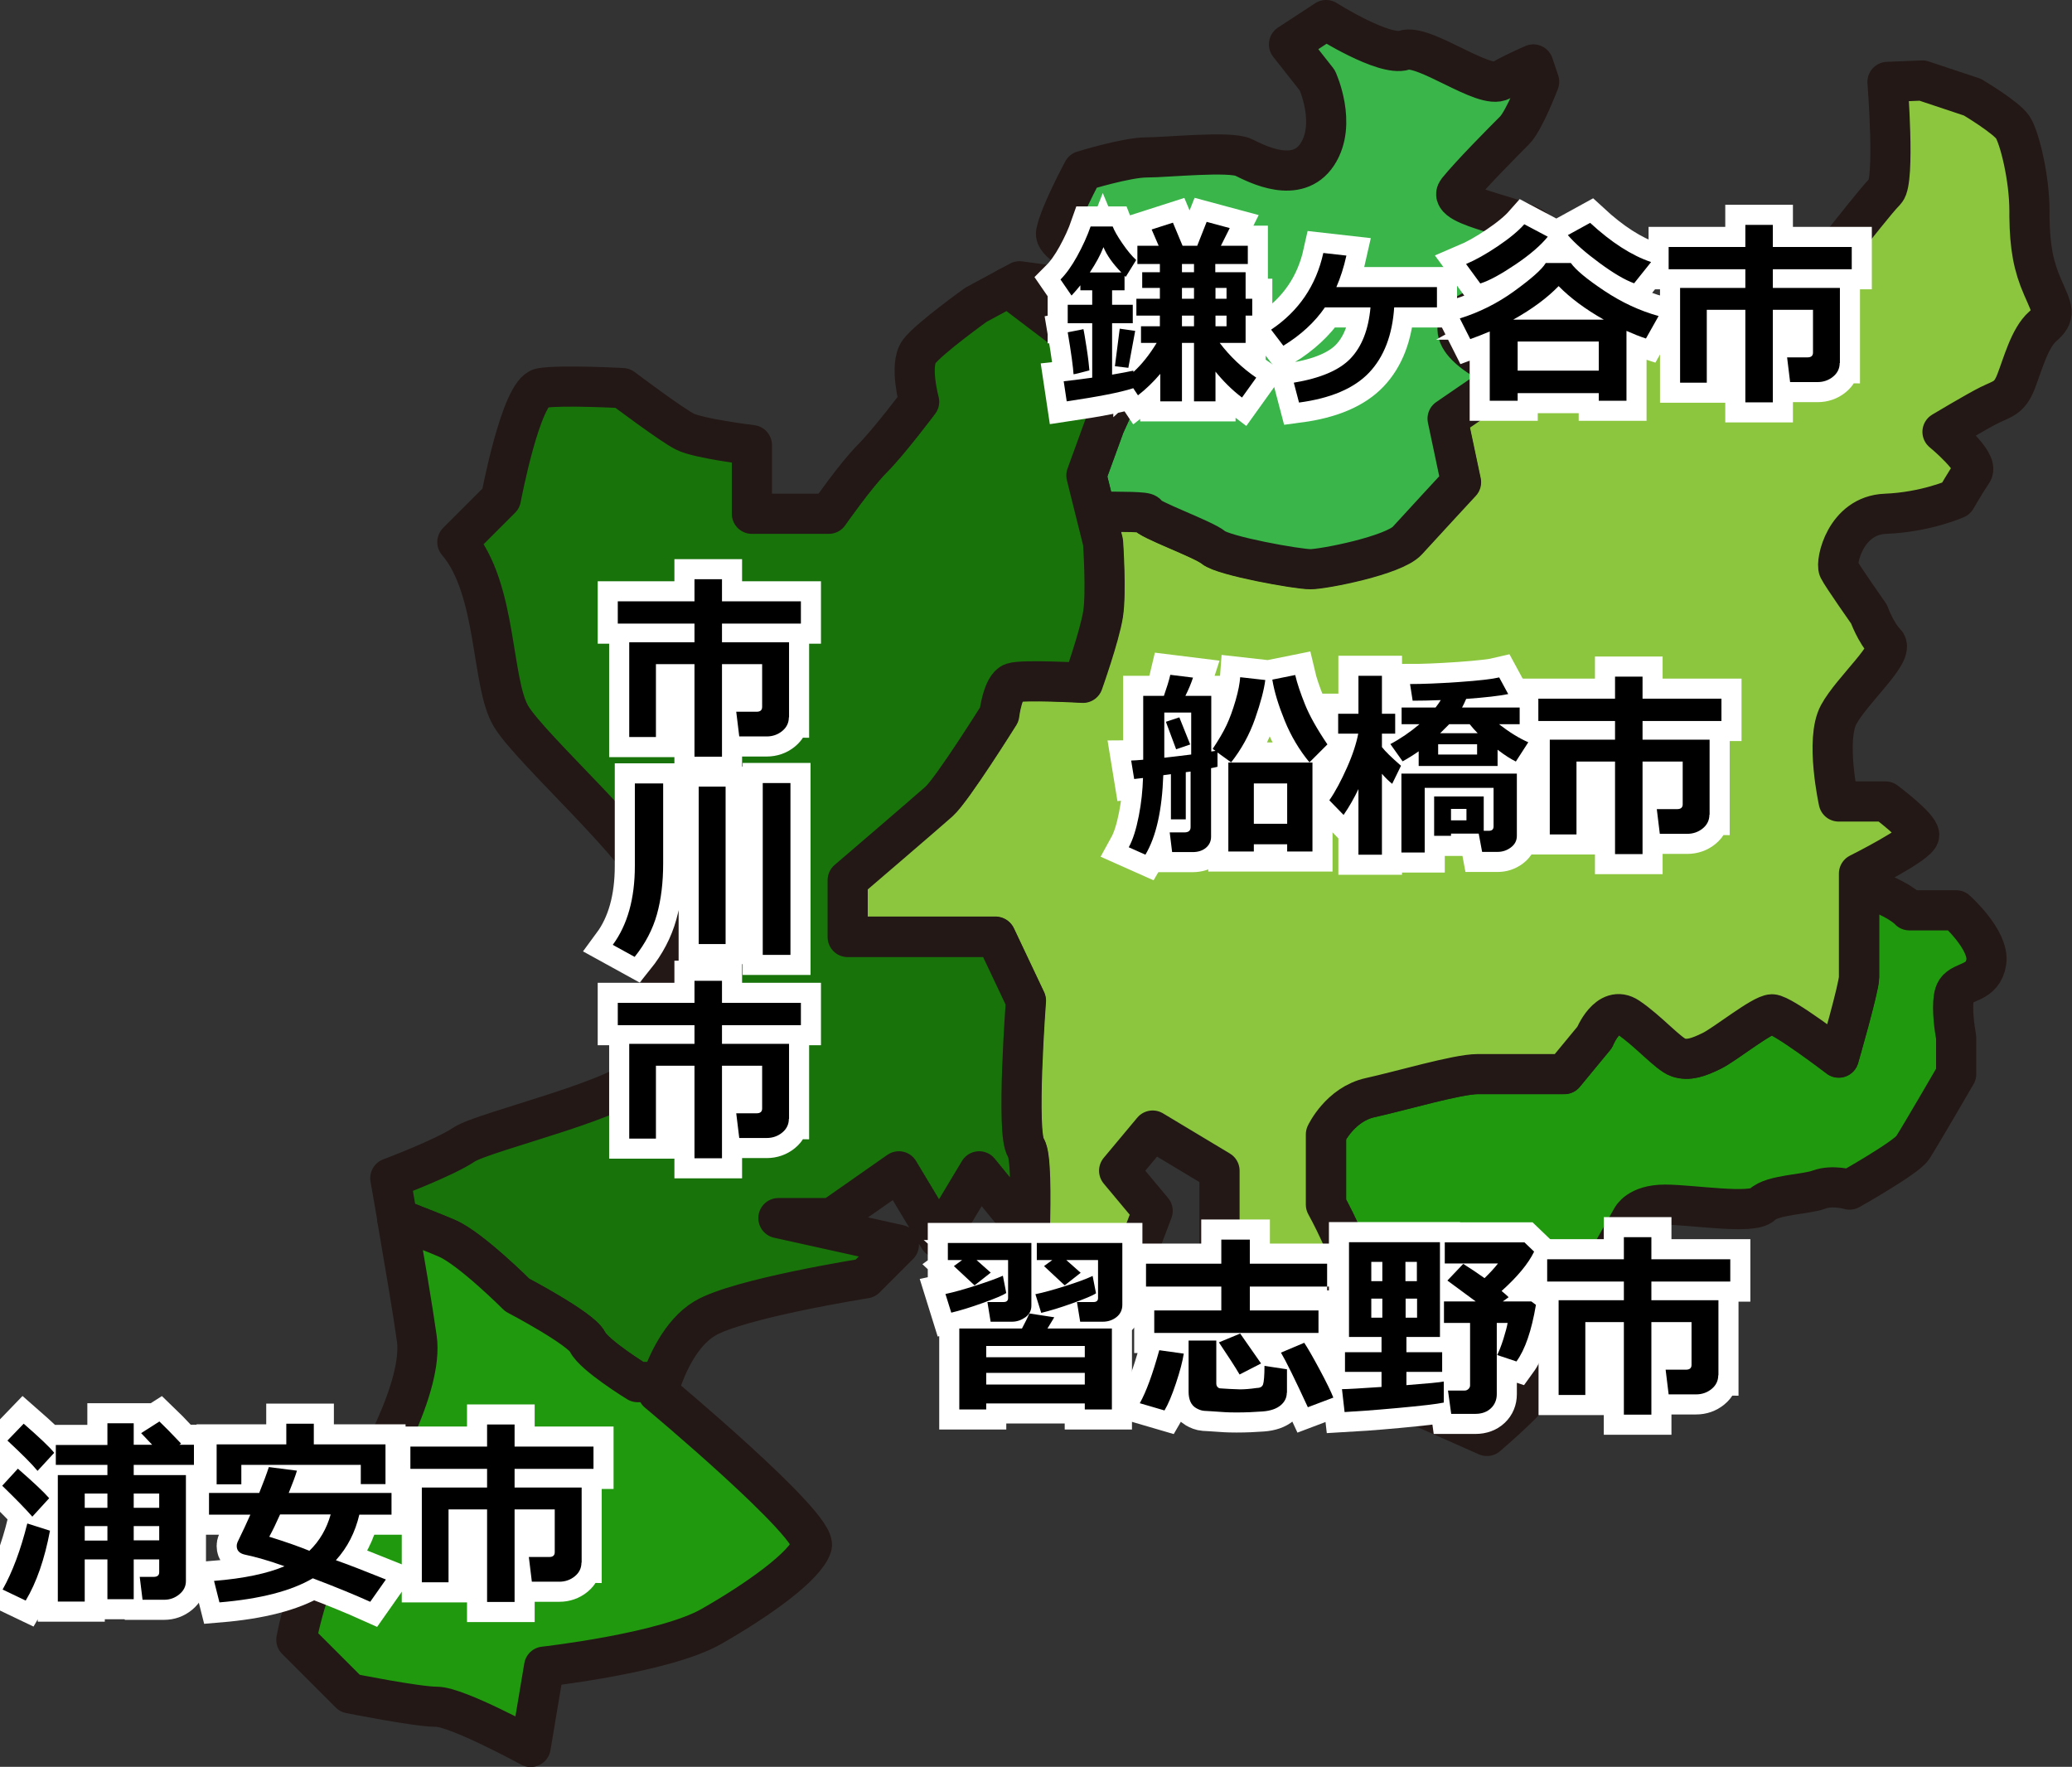
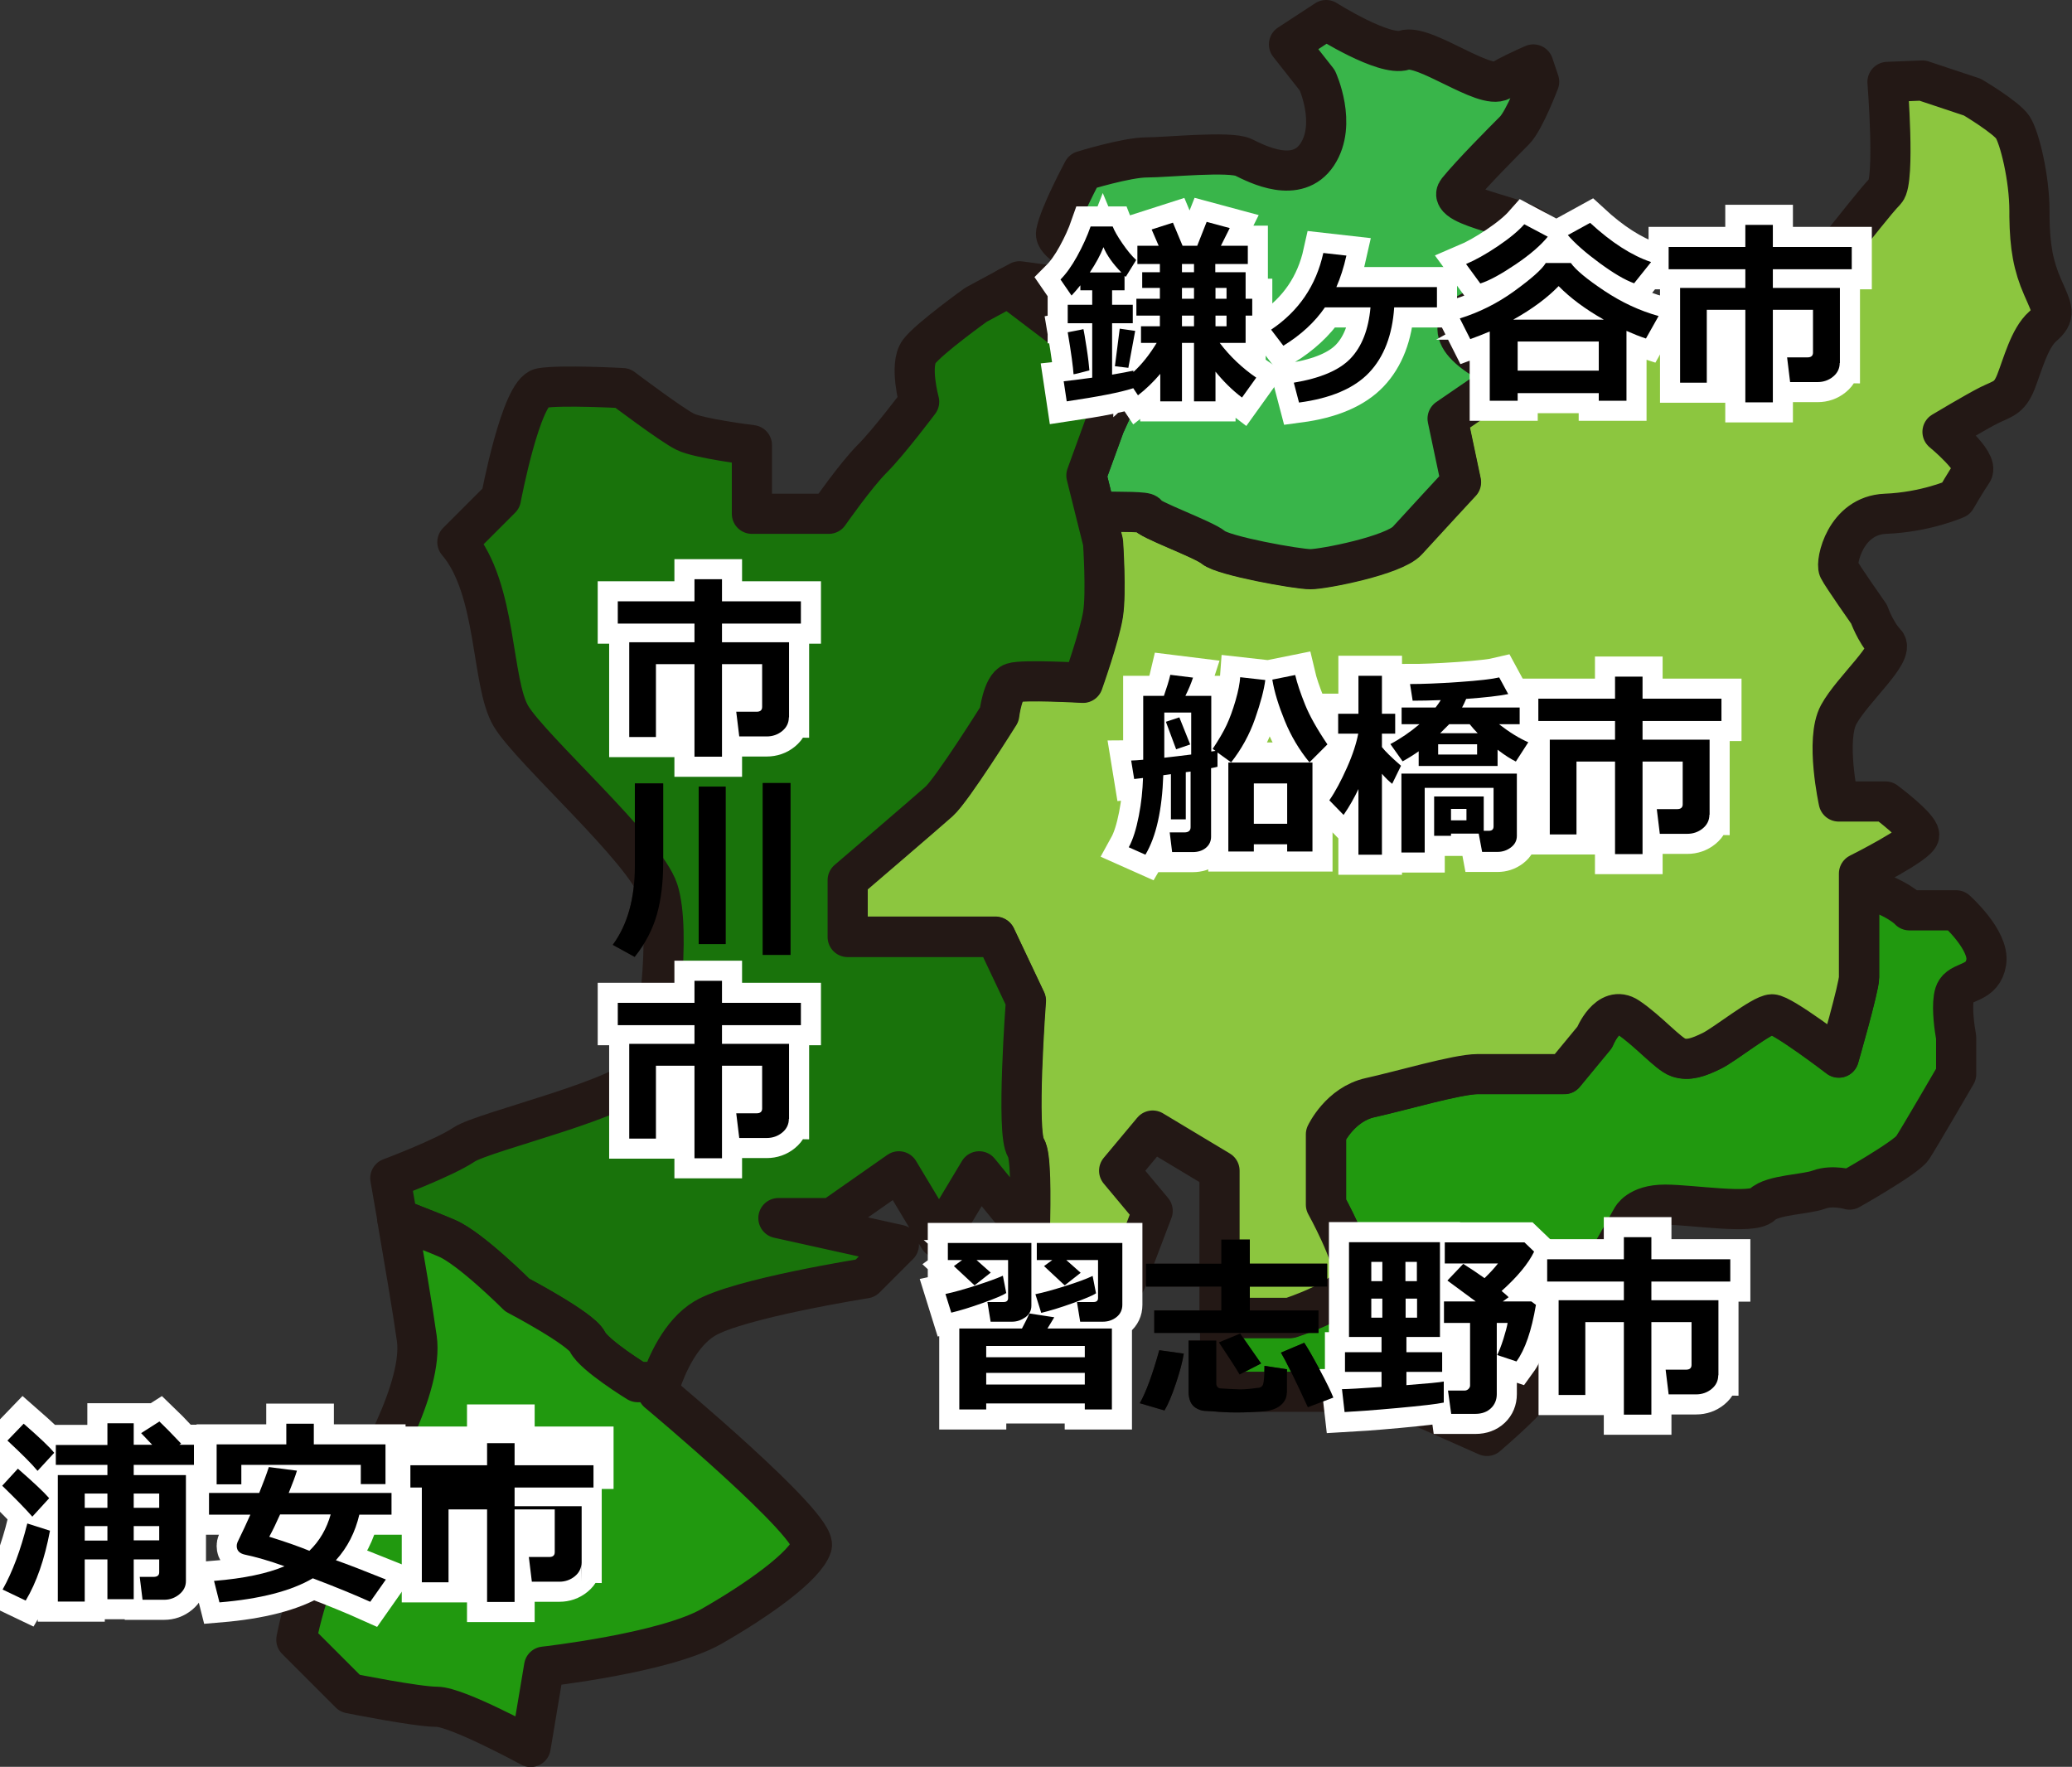
<svg xmlns="http://www.w3.org/2000/svg" id="b" viewBox="0 0 103.2 88">
  <rect x="0" y="0" width="103.2" height="88" fill="#333333" stroke="none" />
  <defs>
    <style>.d{fill:#8cc63f;}.d,.e,.f,.g{stroke:#231815;stroke-linecap:square;stroke-linejoin:round;}.d,.e,.f,.g,.h{stroke-width:2px;}.e{fill:#21990f;}.f{fill:#39b54a;}.i{fill:#231815;}.g{fill:#19730b;}.h{fill:none;stroke:#fff;}</style>
  </defs>
  <g id="c">
    <path class="e" d="M76.66,68.83c.27-1,2.44-4.33,2.44-4.33l.95-1.67,1.22-2.15s.31-.68,1.66-.68,4.34.5,4.84,0,2.17-.5,2.83-.75c.67-.25,1.52,0,1.52,0,0,0,2.81-1.58,3.14-2.08s2.17-3.67,2.17-3.67v-1.83s-.03-.18-.07-.44c-.08-.57-.16-1.55.07-1.89.33-.5,1.33-.33,1.5-1.42s-1.5-2.58-1.5-2.58h-2.33s-.52-.63-2.5-1.23v4.56c0,.5-1.01,4-1.01,4,0,0-2.82-2.17-3.32-2.16-.5,0-2.33,1.49-3,1.82-.67.33-1.17.5-1.67.33-.5-.17-1.5-1.33-2.5-2-1-.67-1.67,1-1.67,1l-1.51,1.83h-4.32c-1,0-3.83.83-5.34,1.17-1.51.33-2.21,1.83-2.21,1.83v3.5s1.39,2.5,1.39,3.58-3.17,2.08-3.17,2.08h-3.5v3.67h8.33l4.96,2.2c1.25-1.08,2.47-2.23,2.6-2.7Z" />
    <path class="d" d="M67.43,63.58c0-1.08-1.39-3.58-1.39-3.58v-3.5s.7-1.5,2.21-1.83c1.51-.33,4.34-1.17,5.34-1.17h4.32l1.51-1.83s.67-1.67,1.67-1c1,.67,2,1.83,2.5,2,.5.17,1,0,1.67-.33.67-.33,2.5-1.81,3-1.82.5,0,3.32,2.16,3.32,2.16,0,0,1.01-3.5,1.01-4v-5.17s3-1.5,3-1.92-1.68-1.67-1.68-1.67h-2.33s-.68-3.08,0-4.33c.68-1.25,2.82-3.08,2.33-3.58-.49-.5-.82-1.42-.82-1.42,0,0-1.35-1.92-1.51-2.25-.16-.33.32-2.67,2.33-2.75,2.01-.08,3.51-.75,3.51-.75,0,0,.48-.83.82-1.33.34-.5-1.49-2-1.49-2,0,0,1.67-1,2.33-1.33.67-.33,1-.33,1.33-1.17s.67-2.17,1.33-2.75c.67-.58.5-.81,0-1.95-.47-1.07-.64-2.02-.66-3.52,0-.1,0-.19,0-.28,0-1.67-.5-3.67-.83-4.17s-2.01-1.5-2.01-1.5l-2.49-.83-1.74.07s.39,4.93-.1,5.43c-.49.5-1.51,1.83-2.33,2.83-.82,1-3.99,2.33-3.99,2.33l-4.68,1.58-4.16.75-5.84.1c.61.71,1.84,1.23,1.84,1.23v.67l-2.67,1.83.67,3.17s-2,2.17-2.67,2.9c-.67.74-4.17,1.43-4.83,1.43s-4.33-.67-4.83-1.08c-.5-.42-3.33-1.42-3.33-1.67,0-.1-1.17-.12-2.55-.11l.38,1.52s.17,2.5,0,3.58c-.17,1.08-1,3.42-1,3.42,0,0-3-.17-3.5,0-.5.17-.67,1.58-.67,1.58,0,0-2.33,3.75-3,4.33s-4.55,3.92-4.55,3.92v2.83h7.38l1.5,3.17s-.5,6.67,0,7.33c.24.32.25,2.3.19,4.25l.48.58,4.33,1.83,1.33-3.5-1.67-2,1.67-2,3.33,2v7.33h3.5s3.17-1,3.17-2.08Z" />
    <path class="f" d="M72.6,16.25c.17-1.08,2.5-.98,2.83-1.95.33-.97,1.5-1.97,1.17-2.72s-4.67-1.25-4-2.08,2.33-2.5,2.83-3,1.23-2.43,1.23-2.43l-.29-.86c-.61.27-1.24.57-1.6.79-.83.5-3.83-1.83-4.83-1.5-1,.33-3.89-1.5-3.89-1.5l-1.85,1.21,1.41,1.79s1,2.17,0,3.69c-1,1.52-3,.48-3.67.15-.67-.33-3.83,0-4.83,0s-3.17.67-3.17.67c0,0-1.17,2.17-1.34,3.08-.18.92,4.51,2.42,4.51,2.42l-1.33.67-5-.67-.56.3,3.56,2.7,2,2.5-.76,1.67-.91,2.5.45,1.81c1.38-.01,2.55,0,2.55.11,0,.25,2.83,1.25,3.33,1.67.5.42,4.17,1.08,4.83,1.08s4.17-.69,4.83-1.43c.67-.74,2.67-2.9,2.67-2.9l-.67-3.17,2.67-1.83v-.67s-1.23-.53-1.84-1.23c-.23-.26-.37-.55-.33-.85Z" />
    <path class="g" d="M51.1,57.17c-.5-.67,0-7.33,0-7.33l-1.5-3.17h-7.38v-2.83s3.89-3.33,4.55-3.92,3-4.33,3-4.33c0,0,.17-1.42.67-1.58.5-.17,3.5,0,3.5,0,0,0,.83-2.33,1-3.42.17-1.08,0-3.58,0-3.58l-.38-1.52-.45-1.81.91-2.5.76-1.67-2-2.5-3.56-2.7-1.61.87s-2.33,1.67-2.83,2.33c-.5.67,0,2.5,0,2.5,0,0-1.5,2-2.33,2.83-.83.83-2.17,2.75-2.17,2.75h-3.83v-3.42s-2.67-.33-3.33-.67c-.67-.33-3.11-2.17-3.11-2.17,0,0-3.06-.17-4.06,0-1,.17-2,5.5-2,5.5l-2.17,2.17c2,2.33,1.67,7,2.67,8.67,1,1.67,6.67,6.67,7.33,8.67s0,7.67-.67,9c-.67,1.33-8,3-9,3.67s-3.67,1.67-3.67,1.67c0,0,.15.84.35,2.01,1.05.41,2.03.8,2.47.99,1.18.5,3.51,2.83,3.51,2.83,0,0,3.17,1.67,3.5,2.33.33.67,2.5,2,2.5,2h1.15c.28-.82.96-2.44,2.18-3.17,1.67-1,8-2,8-2l1.67-1.67-6-1.33h2.67l3.33-2.33,2,3.33,2-3.33,2.52,3.09c.06-1.95.05-3.93-.19-4.25Z" />
    <path class="e" d="M29.26,66.83c-.33-.67-3.5-2.33-3.5-2.33,0,0-2.33-2.33-3.51-2.83-.44-.19-1.42-.58-2.47-.99.32,1.86.78,4.55.98,5.99.33,2.33-2,6.67-3.67,9s-2.33,6-2.33,6l2.67,2.67s3.33.67,4.33.67,4.67,2,4.67,2l.67-4s6-.67,8.33-2,4.67-3,5-4-7.67-7.67-7.67-7.67c0,0,.05-.2.15-.5h-1.15s-2.17-1.33-2.5-2Z" />
    <path class="i" d="M56.43,19.34c-.65.21-1.75.42-3.3.65l-.15-1c.3-.03.77-.09,1.42-.18v-2.71h-1.22v-.92h1.22v-.72h-.59v-.25c-.15.19-.3.36-.44.51l-.55-.8c.28-.28.56-.67.83-1.16s.5-.99.67-1.48h1.1c.08.21.24.49.48.84s.47.63.69.83l-.52.84-.06-.05v.72h-.62v.72h1.03v.92h-1.03v2.56c.48-.08.83-.15,1.06-.2v.07c.41-.37.8-.86,1.16-1.45h-.78v-.83h.94v-.53h-1.17v-.84h1.17v-.54h-.88v-.78h.88v-.41h-1.12v-.91h1.06l-.35-.81,1.06-.34.48,1.15h.73l.47-1.19,1.15.31-.44.88h1.34v.91h-1.62v.41h1.51v1.32h.33v.84h-.33v1.36h-1.29c.51.67,1.12,1.25,1.82,1.73l-.71.99c-.49-.37-.93-.81-1.32-1.29v1.48h-1.07v-2.91h-.6v2.91h-1.08v-1.37c-.34.4-.71.76-1.11,1.07l-.24-.36ZM54.25,18.45c-.48.13-.73.19-.78.19h0c-.02-.33-.11-1.03-.29-2.09.52-.1.78-.15.78-.16.03.11.08.42.16.93s.12.89.14,1.13ZM54.28,13.57h1.57c-.42-.43-.72-.85-.89-1.26-.15.39-.38.81-.68,1.26ZM56.54,16.48l-.34,1.84-.67-.08.24-1.87.77.11ZM58.87,13.15v.41h.6v-.41h-.6ZM58.87,14.34v.54h.6v-.54h-.6ZM58.87,15.72v.53h.6v-.53h-.6ZM60.54,14.34v.54h.55v-.54h-.55ZM60.54,15.72v.53h.55v-.53h-.55Z" />
    <path class="i" d="M69.44,15.31c-.09,1.38-.51,2.47-1.25,3.25s-1.91,1.28-3.49,1.49l-.26-.99c1.32-.22,2.27-.62,2.83-1.21s.89-1.43.99-2.54h-2.27c-.5.73-1.19,1.37-2.07,1.91l-.61-.8c1.37-.92,2.24-2.19,2.6-3.82l1.15.13c-.13.59-.3,1.11-.5,1.57h5.01v1.01h-2.12Z" />
    <path class="i" d="M79.63,19.58h-4.04v.38h-1.39v-3.45c-.35.15-.67.27-.97.38l-.52-1.03c.96-.3,1.87-.75,2.71-1.36s1.37-1.07,1.57-1.4h1.25c.24.34.79.8,1.66,1.38s1.77,1,2.71,1.26l-.63,1.12c-.31-.1-.63-.23-.97-.38v3.48h-1.38v-.38ZM77.09,11.79c-.35.43-.88.89-1.59,1.37s-1.3.81-1.77.96l-.71-.97c.47-.2.99-.49,1.57-.88s1.03-.76,1.33-1.1l1.17.62ZM75.38,15.92h4.5c-.92-.52-1.67-1.08-2.25-1.67-.56.58-1.31,1.14-2.26,1.67ZM75.59,18.46h4.04v-1.45h-4.04v1.45ZM82.23,13.06l-.84,1.05c-.47-.17-1.04-.51-1.72-1.01s-1.21-.96-1.58-1.39l1.11-.61c1.06.98,2.08,1.63,3.03,1.95Z" />
    <path class="i" d="M91.63,18.08c0,.27-.11.5-.33.68s-.48.27-.77.27h-1.37l-.15-1.23h1.01c.19,0,.28-.08.28-.24v-2.13h-2v4.61h-1.37v-4.61h-1.92v3.63h-1.33v-4.72h3.25v-.93h-3.82v-1.11h3.82v-1.1h1.37v1.1h3.93v1.11h-3.93v.93h3.34v3.74Z" />
    <path class="h" d="M56.43,19.34c-.65.21-1.75.42-3.3.65l-.15-1c.3-.03.77-.09,1.42-.18v-2.71h-1.22v-.92h1.22v-.72h-.59v-.25c-.15.19-.3.36-.44.51l-.55-.8c.28-.28.56-.67.83-1.16s.5-.99.67-1.48h1.1c.08.21.24.49.48.84s.47.63.69.83l-.52.84-.06-.05v.72h-.62v.72h1.03v.92h-1.03v2.56c.48-.08.83-.15,1.06-.2v.07c.41-.37.8-.86,1.16-1.45h-.78v-.83h.94v-.53h-1.17v-.84h1.17v-.54h-.88v-.78h.88v-.41h-1.12v-.91h1.06l-.35-.81,1.06-.34.48,1.15h.73l.47-1.19,1.15.31-.44.88h1.34v.91h-1.62v.41h1.51v1.32h.33v.84h-.33v1.36h-1.29c.51.67,1.12,1.25,1.82,1.73l-.71.99c-.49-.37-.93-.81-1.32-1.29v1.48h-1.07v-2.91h-.6v2.91h-1.08v-1.37c-.34.4-.71.76-1.11,1.07l-.24-.36ZM54.25,18.45c-.48.13-.73.19-.78.19h0c-.02-.33-.11-1.03-.29-2.09.52-.1.78-.15.78-.16.03.11.08.42.16.93s.12.89.14,1.13ZM54.28,13.57h1.57c-.42-.43-.72-.85-.89-1.26-.15.39-.38.81-.68,1.26ZM56.54,16.48l-.34,1.84-.67-.08.24-1.87.77.11ZM58.87,13.15v.41h.6v-.41h-.6ZM58.87,14.34v.54h.6v-.54h-.6ZM58.87,15.72v.53h.6v-.53h-.6ZM60.54,14.34v.54h.55v-.54h-.55ZM60.54,15.72v.53h.55v-.53h-.55Z" />
    <path class="h" d="M69.44,15.31c-.09,1.38-.51,2.47-1.25,3.25s-1.91,1.28-3.49,1.49l-.26-.99c1.32-.22,2.27-.62,2.83-1.21s.89-1.43.99-2.54h-2.27c-.5.73-1.19,1.37-2.07,1.91l-.61-.8c1.37-.92,2.24-2.19,2.6-3.82l1.15.13c-.13.59-.3,1.11-.5,1.57h5.01v1.01h-2.12Z" />
    <path class="h" d="M79.63,19.58h-4.04v.38h-1.39v-3.45c-.35.15-.67.27-.97.38l-.52-1.03c.96-.3,1.87-.75,2.71-1.36s1.37-1.07,1.57-1.4h1.25c.24.34.79.8,1.66,1.38s1.77,1,2.71,1.26l-.63,1.12c-.31-.1-.63-.23-.97-.38v3.48h-1.38v-.38ZM77.09,11.79c-.35.43-.88.89-1.59,1.37s-1.3.81-1.77.96l-.71-.97c.47-.2.99-.49,1.57-.88s1.03-.76,1.33-1.1l1.17.62ZM75.38,15.92h4.5c-.92-.52-1.67-1.08-2.25-1.67-.56.58-1.31,1.14-2.26,1.67ZM75.59,18.46h4.04v-1.45h-4.04v1.45ZM82.23,13.06l-.84,1.05c-.47-.17-1.04-.51-1.72-1.01s-1.21-.96-1.58-1.39l1.11-.61c1.06.98,2.08,1.63,3.03,1.95Z" />
    <path class="h" d="M91.63,18.08c0,.27-.11.5-.33.68s-.48.27-.77.27h-1.37l-.15-1.23h1.01c.19,0,.28-.08.28-.24v-2.13h-2v4.61h-1.37v-4.61h-1.92v3.63h-1.33v-4.72h3.25v-.93h-3.82v-1.11h3.82v-1.1h1.37v1.1h3.93v1.11h-3.93v.93h3.34v3.74Z" />
    <path d="M56.43,19.34c-.65.21-1.75.42-3.3.65l-.15-1c.3-.03.77-.09,1.42-.18v-2.71h-1.22v-.92h1.22v-.72h-.59v-.25c-.15.19-.3.36-.44.51l-.55-.8c.28-.28.56-.67.83-1.16s.5-.99.67-1.48h1.1c.08.21.24.49.48.84s.47.63.69.83l-.52.84-.06-.05v.72h-.62v.72h1.03v.92h-1.03v2.56c.48-.08.83-.15,1.06-.2v.07c.41-.37.8-.86,1.16-1.45h-.78v-.83h.94v-.53h-1.17v-.84h1.17v-.54h-.88v-.78h.88v-.41h-1.12v-.91h1.06l-.35-.81,1.06-.34.48,1.15h.73l.47-1.19,1.15.31-.44.88h1.34v.91h-1.62v.41h1.51v1.32h.33v.84h-.33v1.36h-1.29c.51.67,1.12,1.25,1.82,1.73l-.71.99c-.49-.37-.93-.81-1.32-1.29v1.48h-1.07v-2.91h-.6v2.91h-1.08v-1.37c-.34.4-.71.76-1.11,1.07l-.24-.36ZM54.25,18.45c-.48.13-.73.19-.78.19h0c-.02-.33-.11-1.03-.29-2.09.52-.1.78-.15.78-.16.03.11.08.42.16.93s.12.89.14,1.13ZM54.28,13.57h1.57c-.42-.43-.72-.85-.89-1.26-.15.39-.38.81-.68,1.26ZM56.54,16.48l-.34,1.84-.67-.08.24-1.87.77.11ZM58.87,13.15v.41h.6v-.41h-.6ZM58.87,14.34v.54h.6v-.54h-.6ZM58.87,15.72v.53h.6v-.53h-.6ZM60.54,14.34v.54h.55v-.54h-.55ZM60.54,15.72v.53h.55v-.53h-.55Z" />
    <path d="M69.44,15.31c-.09,1.38-.51,2.47-1.25,3.25s-1.91,1.28-3.49,1.49l-.26-.99c1.32-.22,2.27-.62,2.83-1.21s.89-1.43.99-2.54h-2.27c-.5.73-1.19,1.37-2.07,1.91l-.61-.8c1.37-.92,2.24-2.19,2.6-3.82l1.15.13c-.13.59-.3,1.11-.5,1.57h5.01v1.01h-2.12Z" />
    <path d="M79.63,19.58h-4.04v.38h-1.39v-3.45c-.35.15-.67.27-.97.38l-.52-1.03c.96-.3,1.87-.75,2.71-1.36s1.37-1.07,1.57-1.4h1.25c.24.34.79.8,1.66,1.38s1.77,1,2.71,1.26l-.63,1.12c-.31-.1-.63-.23-.97-.38v3.48h-1.38v-.38ZM77.09,11.79c-.35.43-.88.89-1.59,1.37s-1.3.81-1.77.96l-.71-.97c.47-.2.99-.49,1.57-.88s1.03-.76,1.33-1.1l1.17.62ZM75.38,15.92h4.5c-.92-.52-1.67-1.08-2.25-1.67-.56.58-1.31,1.14-2.26,1.67ZM75.59,18.46h4.04v-1.45h-4.04v1.45ZM82.23,13.06l-.84,1.05c-.47-.17-1.04-.51-1.72-1.01s-1.21-.96-1.58-1.39l1.11-.61c1.06.98,2.08,1.63,3.03,1.95Z" />
    <path d="M91.63,18.08c0,.27-.11.5-.33.68s-.48.27-.77.27h-1.37l-.15-1.23h1.01c.19,0,.28-.08.28-.24v-2.13h-2v4.61h-1.37v-4.61h-1.92v3.63h-1.33v-4.72h3.25v-.93h-3.82v-1.11h3.82v-1.1h1.37v1.1h3.93v1.11h-3.93v.93h3.34v3.74Z" />
    <path class="i" d="M39.29,35.73c0,.27-.11.5-.33.68s-.48.27-.77.27h-1.37l-.15-1.23h1.01c.19,0,.28-.08.28-.24v-2.13h-2v4.61h-1.37v-4.61h-1.92v3.63h-1.33v-4.72h3.25v-.93h-3.82v-1.11h3.82v-1.1h1.37v1.1h3.93v1.11h-3.93v.93h3.34v3.74Z" />
    <path class="i" d="M33.03,39.02v3.99c0,.93-.1,1.78-.31,2.53s-.58,1.46-1.11,2.12l-1.09-.6c.73-.99,1.1-2.3,1.1-3.93v-4.11h1.41ZM36.14,47.02h-1.34v-7.84h1.34v7.84ZM39.37,47.56h-1.38v-8.56h1.38v8.56Z" />
    <path class="i" d="M39.29,55.73c0,.27-.11.5-.33.68s-.48.27-.77.27h-1.37l-.15-1.23h1.01c.19,0,.28-.08.28-.24v-2.13h-2v4.61h-1.37v-4.61h-1.92v3.63h-1.33v-4.72h3.25v-.93h-3.82v-1.11h3.82v-1.1h1.37v1.1h3.93v1.11h-3.93v.93h3.34v3.74Z" />
    <path class="h" d="M39.29,35.73c0,.27-.11.5-.33.68s-.48.27-.77.27h-1.37l-.15-1.23h1.01c.19,0,.28-.08.28-.24v-2.13h-2v4.61h-1.37v-4.61h-1.92v3.63h-1.33v-4.72h3.25v-.93h-3.82v-1.11h3.82v-1.1h1.37v1.1h3.93v1.11h-3.93v.93h3.34v3.74Z" />
-     <path class="h" d="M33.03,39.02v3.99c0,.93-.1,1.78-.31,2.53s-.58,1.46-1.11,2.12l-1.09-.6c.73-.99,1.1-2.3,1.1-3.93v-4.11h1.41ZM36.14,47.02h-1.34v-7.84h1.34v7.84ZM39.37,47.56h-1.38v-8.56h1.38v8.56Z" />
    <path class="h" d="M39.29,55.73c0,.27-.11.5-.33.68s-.48.27-.77.27h-1.37l-.15-1.23h1.01c.19,0,.28-.08.28-.24v-2.13h-2v4.61h-1.37v-4.61h-1.92v3.63h-1.33v-4.72h3.25v-.93h-3.82v-1.11h3.82v-1.1h1.37v1.1h3.93v1.11h-3.93v.93h3.34v3.74Z" />
    <path d="M39.29,35.73c0,.27-.11.5-.33.68s-.48.27-.77.27h-1.37l-.15-1.23h1.01c.19,0,.28-.08.28-.24v-2.13h-2v4.61h-1.37v-4.61h-1.92v3.63h-1.33v-4.72h3.25v-.93h-3.82v-1.11h3.82v-1.1h1.37v1.1h3.93v1.11h-3.93v.93h3.34v3.74Z" />
    <path d="M33.03,39.02v3.99c0,.93-.1,1.78-.31,2.53s-.58,1.46-1.11,2.12l-1.09-.6c.73-.99,1.1-2.3,1.1-3.93v-4.11h1.41ZM36.14,47.02h-1.34v-7.84h1.34v7.84ZM39.37,47.56h-1.38v-8.56h1.38v8.56Z" />
    <path d="M39.29,55.73c0,.27-.11.5-.33.68s-.48.27-.77.27h-1.37l-.15-1.23h1.01c.19,0,.28-.08.28-.24v-2.13h-2v4.61h-1.37v-4.61h-1.92v3.63h-1.33v-4.72h3.25v-.93h-3.82v-1.11h3.82v-1.1h1.37v1.1h3.93v1.11h-3.93v.93h3.34v3.74Z" />
    <path class="i" d="M2.45,74.62l-.84.92c-.36-.41-.86-.92-1.5-1.54l.78-.85c.78.68,1.3,1.17,1.56,1.47ZM2.49,76.24c-.27,1.42-.67,2.58-1.21,3.48l-1.15-.55c.49-.87.9-1.97,1.23-3.29l1.13.36ZM2.7,72.36l-.83.9c-.27-.33-.77-.83-1.5-1.51l.81-.84c.8.7,1.31,1.18,1.52,1.45ZM7.93,77.67h-1.27v1.98h-1.31v-1.98h-1.13v2.1h-1.34v-6.3h2.47v-.51h-2.57v-.99h2.57v-1.08h1.31v1.07h.92c-.11-.12-.3-.32-.55-.58l.91-.58c.24.23.6.59,1.08,1.1l-.09.06h.73v1h-3v.51h2.6v5.28c0,.26-.11.48-.33.66s-.47.27-.76.27h-1.07l-.14-1.14h.69c.19,0,.28-.08.28-.23v-.64ZM5.35,74.39h-1.13v.71h1.13v-.71ZM4.22,76.73h1.13v-.72h-1.13v.72ZM7.93,75.1v-.71h-1.27v.71h1.27ZM6.66,76.72h1.27v-.71h-1.27v.71Z" />
    <path class="i" d="M17.9,75.43c-.21.89-.59,1.64-1.17,2.28.57.2,1.4.52,2.49.96l-.78,1.11c-.8-.36-1.75-.75-2.86-1.17-1.07.63-2.62,1.03-4.65,1.2l-.27-1.07c1.49-.12,2.66-.37,3.51-.73-.75-.27-1.41-.46-1.98-.58-.26-.06-.4-.2-.4-.43,0-.06.01-.12.04-.19.27-.55.48-1.01.64-1.37h-2.06v-1.08h2.5c.21-.52.37-.95.48-1.29l1.4.18c-.08.27-.22.64-.41,1.11h5.12v1.08h-1.64ZM19.2,73.92h-1.23v-.96h-5.95v.97h-1.23v-1.99h3.47v-1.03h1.37v1.03h3.57v1.98ZM15.41,77.24c.51-.49.86-1.1,1.06-1.81h-2.52c-.2.45-.38.82-.54,1.11.84.26,1.51.5,2,.7Z" />
    <path class="i" d="M28.96,77.83c0,.27-.11.5-.33.68s-.48.27-.77.27h-1.37l-.15-1.23h1.01c.19,0,.28-.08.28-.24v-2.13h-2v4.61h-1.37v-4.61h-1.92v3.63h-1.33v-4.72h3.25v-.93h-3.82v-1.11h3.82v-1.1h1.37v1.1h3.93v1.11h-3.93v.93h3.34v3.74Z" />
    <path class="h" d="M2.45,74.62l-.84.92c-.36-.41-.86-.92-1.5-1.54l.78-.85c.78.68,1.3,1.17,1.56,1.47ZM2.49,76.24c-.27,1.42-.67,2.58-1.21,3.48l-1.15-.55c.49-.87.9-1.97,1.23-3.29l1.13.36ZM2.7,72.36l-.83.9c-.27-.33-.77-.83-1.5-1.51l.81-.84c.8.7,1.31,1.18,1.52,1.45ZM7.93,77.67h-1.27v1.98h-1.31v-1.98h-1.13v2.1h-1.34v-6.3h2.47v-.51h-2.57v-.99h2.57v-1.08h1.31v1.07h.92c-.11-.12-.3-.32-.55-.58l.91-.58c.24.23.6.59,1.08,1.1l-.09.06h.73v1h-3v.51h2.6v5.28c0,.26-.11.48-.33.66s-.47.27-.76.27h-1.07l-.14-1.14h.69c.19,0,.28-.08.28-.23v-.64ZM5.35,74.39h-1.13v.71h1.13v-.71ZM4.22,76.73h1.13v-.72h-1.13v.72ZM7.93,75.1v-.71h-1.27v.71h1.27ZM6.66,76.72h1.27v-.71h-1.27v.71Z" />
    <path class="h" d="M17.9,75.43c-.21.89-.59,1.64-1.17,2.28.57.2,1.4.52,2.49.96l-.78,1.11c-.8-.36-1.75-.75-2.86-1.17-1.07.63-2.62,1.03-4.65,1.2l-.27-1.07c1.49-.12,2.66-.37,3.51-.73-.75-.27-1.41-.46-1.98-.58-.26-.06-.4-.2-.4-.43,0-.06.01-.12.04-.19.27-.55.48-1.01.64-1.37h-2.06v-1.08h2.5c.21-.52.37-.95.48-1.29l1.4.18c-.08.27-.22.64-.41,1.11h5.12v1.08h-1.64ZM19.2,73.92h-1.23v-.96h-5.95v.97h-1.23v-1.99h3.47v-1.03h1.37v1.03h3.57v1.98ZM15.41,77.24c.51-.49.86-1.1,1.06-1.81h-2.52c-.2.45-.38.82-.54,1.11.84.26,1.51.5,2,.7Z" />
    <path class="h" d="M28.96,77.83c0,.27-.11.5-.33.68s-.48.27-.77.27h-1.37l-.15-1.23h1.01c.19,0,.28-.08.28-.24v-2.13h-2v4.61h-1.37v-4.61h-1.92v3.63h-1.33v-4.72h3.25v-.93h-3.82v-1.11h3.82v-1.1h1.37v1.1h3.93v1.11h-3.93v.93h3.34v3.74Z" />
    <path d="M2.45,74.62l-.84.92c-.36-.41-.86-.92-1.5-1.54l.78-.85c.78.68,1.3,1.17,1.56,1.47ZM2.49,76.24c-.27,1.42-.67,2.58-1.21,3.48l-1.15-.55c.49-.87.9-1.97,1.23-3.29l1.13.36ZM2.7,72.36l-.83.9c-.27-.33-.77-.83-1.5-1.51l.81-.84c.8.7,1.31,1.18,1.52,1.45ZM7.93,77.67h-1.27v1.98h-1.31v-1.98h-1.13v2.1h-1.34v-6.3h2.47v-.51h-2.57v-.99h2.57v-1.08h1.31v1.07h.92c-.11-.12-.3-.32-.55-.58l.91-.58c.24.23.6.59,1.08,1.1l-.09.06h.73v1h-3v.51h2.6v5.28c0,.26-.11.48-.33.66s-.47.27-.76.27h-1.07l-.14-1.14h.69c.19,0,.28-.08.28-.23v-.64ZM5.35,74.39h-1.13v.71h1.13v-.71ZM4.22,76.73h1.13v-.72h-1.13v.72ZM7.93,75.1v-.71h-1.27v.71h1.27ZM6.66,76.72h1.27v-.71h-1.27v.71Z" />
    <path d="M17.9,75.43c-.21.89-.59,1.64-1.17,2.28.57.2,1.4.52,2.49.96l-.78,1.11c-.8-.36-1.75-.75-2.86-1.17-1.07.63-2.62,1.03-4.65,1.2l-.27-1.07c1.49-.12,2.66-.37,3.51-.73-.75-.27-1.41-.46-1.98-.58-.26-.06-.4-.2-.4-.43,0-.06.01-.12.04-.19.27-.55.48-1.01.64-1.37h-2.06v-1.08h2.5c.21-.52.37-.95.48-1.29l1.4.18c-.08.27-.22.64-.41,1.11h5.12v1.08h-1.64ZM19.2,73.92h-1.23v-.96h-5.95v.97h-1.23v-1.99h3.47v-1.03h1.37v1.03h3.57v1.98ZM15.41,77.24c.51-.49.86-1.1,1.06-1.81h-2.52c-.2.45-.38.82-.54,1.11.84.26,1.51.5,2,.7Z" />
-     <path d="M28.96,77.83c0,.27-.11.5-.33.68s-.48.27-.77.27h-1.37l-.15-1.23h1.01c.19,0,.28-.08.28-.24v-2.13h-2v4.61h-1.37v-4.61h-1.92v3.63h-1.33v-4.72h3.25v-.93h-3.82v-1.11h3.82v-1.1h1.37v1.1h3.93v1.11h-3.93v.93h3.34v3.74Z" />
+     <path d="M28.96,77.83c0,.27-.11.5-.33.68s-.48.27-.77.27h-1.37l-.15-1.23h1.01c.19,0,.28-.08.28-.24v-2.13h-2v4.61h-1.37v-4.61h-1.92v3.63h-1.33v-4.72h3.25h-3.82v-1.11h3.82v-1.1h1.37v1.1h3.93v1.11h-3.93v.93h3.34v3.74Z" />
    <path d="M57.97,34.66c.14-.4.25-.75.32-1.05l1.13.14c-.09.28-.22.59-.38.91h1.29v2.77l.21-.03-.14-.1c.3-.45.53-.84.69-1.18s.31-.75.45-1.23.21-.87.23-1.16l1.25.14c-.06.48-.23,1.13-.51,1.93s-.68,1.52-1.19,2.17l-.68-.49v.71c-.08.02-.19.05-.32.07v3.42c0,.22-.09.41-.26.55s-.39.21-.65.21h-1.03l-.12-.98h.73c.21,0,.31-.09.31-.26v-2.77l-.24.03v2.35h-.74v-2.25l-.38.05c-.06,1.73-.35,3.05-.89,3.96l-.83-.37c.21-.38.37-.9.5-1.56s.19-1.28.21-1.89l-.44.05-.15-.92c.14,0,.34-.02.6-.04v-3.18h1.01ZM57.99,37.74c.39-.04.83-.1,1.34-.16v-2.09h-1.34v2.26ZM59.28,37.08l-.7.24-.51-1.37.67-.22.54,1.35ZM64.11,42.05h-1.66v.36h-1.27v-4.43h4.19v4.43h-1.26v-.36ZM62.45,41.03h1.66v-2.01h-1.66v2.01ZM66.12,37.07l-.9.9c-.51-.62-.92-1.31-1.23-2.07s-.52-1.44-.62-2.05l1.14-.23c.1.43.27.92.49,1.47s.59,1.21,1.11,1.98Z" />
    <path d="M67.66,39.3c-.21.44-.45.87-.74,1.29l-.71-.73c.3-.43.59-.98.88-1.63s.47-1.22.56-1.69h-1v-.99h1.01v-1.89h1.17v1.89h.66v.99h-.66v.67c.16.21.48.52.95.93l-.44.9c-.15-.12-.32-.28-.51-.5v4.03h-1.17v-3.27ZM73.03,34.8c-.07.17-.14.31-.21.44h2.87v.83h-1.03c.53.41,1.02.71,1.46.9l-.62.96c-.24-.12-.55-.31-.91-.59v.81h-3.93v-.73c-.24.17-.51.34-.8.5l-.61-.86c.51-.27.99-.6,1.45-.99h-.89v-.83h1.69c.1-.13.19-.25.26-.37-.52.02-.98.03-1.4.03l-.13-.83c.61,0,1.42-.03,2.43-.1s1.68-.15,2.01-.23l.45.83c-.44.09-1.14.17-2.09.24ZM73.65,41.52h-1.38v.11h-.84v-1.96h2.47v1.71h.25c.16,0,.24-.07.24-.22v-1.92h-3.43v3.22h-1.16v-3.93h5.75v3.1c0,.24-.1.43-.3.58s-.42.22-.66.22h-.77l-.17-.91ZM73.57,37.58v-.51h-1.94v.51h1.94ZM72.18,36.07c-.09.09-.24.24-.45.45h1.87c-.14-.14-.27-.29-.4-.45h-1.01ZM73.04,40.86v-.57h-.77v.57h.77Z" />
    <path d="M85.14,40.58c0,.27-.11.5-.33.68s-.48.27-.77.27h-1.37l-.15-1.23h1.01c.19,0,.28-.08.28-.24v-2.13h-2v4.61h-1.37v-4.61h-1.92v3.63h-1.33v-4.72h3.25v-.93h-3.82v-1.11h3.82v-1.1h1.37v1.1h3.93v1.11h-3.93v.93h3.34v3.74Z" />
    <path class="h" d="M57.97,34.66c.14-.4.25-.75.32-1.05l1.13.14c-.09.28-.22.59-.38.91h1.29v2.77l.21-.03-.14-.1c.3-.45.53-.84.69-1.18s.31-.75.45-1.23.21-.87.23-1.16l1.25.14c-.06.48-.23,1.13-.51,1.93s-.68,1.52-1.19,2.17l-.68-.49v.71c-.08.02-.19.05-.32.07v3.42c0,.22-.09.41-.26.55s-.39.21-.65.21h-1.03l-.12-.98h.73c.21,0,.31-.09.31-.26v-2.77l-.24.03v2.35h-.74v-2.25l-.38.05c-.06,1.73-.35,3.05-.89,3.96l-.83-.37c.21-.38.37-.9.5-1.56s.19-1.28.21-1.89l-.44.05-.15-.92c.14,0,.34-.02.6-.04v-3.18h1.01ZM57.99,37.74c.39-.04.83-.1,1.34-.16v-2.09h-1.34v2.26ZM59.28,37.08l-.7.24-.51-1.37.67-.22.54,1.35ZM64.11,42.05h-1.66v.36h-1.27v-4.43h4.19v4.43h-1.26v-.36ZM62.45,41.03h1.66v-2.01h-1.66v2.01ZM66.12,37.07l-.9.9c-.51-.62-.92-1.31-1.23-2.07s-.52-1.44-.62-2.05l1.14-.23c.1.43.27.92.49,1.47s.59,1.21,1.11,1.98Z" />
    <path class="h" d="M67.66,39.3c-.21.44-.45.87-.74,1.29l-.71-.73c.3-.43.59-.98.88-1.63s.47-1.22.56-1.69h-1v-.99h1.01v-1.89h1.17v1.89h.66v.99h-.66v.67c.16.21.48.52.95.93l-.44.9c-.15-.12-.32-.28-.51-.5v4.03h-1.17v-3.27ZM73.03,34.8c-.07.17-.14.31-.21.44h2.87v.83h-1.03c.53.41,1.02.71,1.46.9l-.62.96c-.24-.12-.55-.31-.91-.59v.81h-3.93v-.73c-.24.17-.51.34-.8.5l-.61-.86c.51-.27.99-.6,1.45-.99h-.89v-.83h1.69c.1-.13.19-.25.26-.37-.52.02-.98.03-1.4.03l-.13-.83c.61,0,1.42-.03,2.43-.1s1.68-.15,2.01-.23l.45.83c-.44.09-1.14.17-2.09.24ZM73.65,41.52h-1.38v.11h-.84v-1.96h2.47v1.71h.25c.16,0,.24-.07.24-.22v-1.92h-3.43v3.22h-1.16v-3.93h5.75v3.1c0,.24-.1.43-.3.58s-.42.22-.66.22h-.77l-.17-.91ZM73.57,37.58v-.51h-1.94v.51h1.94ZM72.18,36.07c-.09.09-.24.24-.45.45h1.87c-.14-.14-.27-.29-.4-.45h-1.01ZM73.04,40.86v-.57h-.77v.57h.77Z" />
    <path class="h" d="M85.14,40.58c0,.27-.11.5-.33.68s-.48.27-.77.27h-1.37l-.15-1.23h1.01c.19,0,.28-.08.28-.24v-2.13h-2v4.61h-1.37v-4.61h-1.92v3.63h-1.33v-4.72h3.25v-.93h-3.82v-1.11h3.82v-1.1h1.37v1.1h3.93v1.11h-3.93v.93h3.34v3.74Z" />
    <path d="M57.97,34.66c.14-.4.25-.75.32-1.05l1.13.14c-.09.28-.22.59-.38.91h1.29v2.77l.21-.03-.14-.1c.3-.45.53-.84.69-1.18s.31-.75.45-1.23.21-.87.23-1.16l1.25.14c-.06.48-.23,1.13-.51,1.93s-.68,1.52-1.19,2.17l-.68-.49v.71c-.08.02-.19.05-.32.07v3.42c0,.22-.09.41-.26.55s-.39.21-.65.21h-1.03l-.12-.98h.73c.21,0,.31-.09.31-.26v-2.77l-.24.03v2.35h-.74v-2.25l-.38.05c-.06,1.73-.35,3.05-.89,3.96l-.83-.37c.21-.38.37-.9.5-1.56s.19-1.28.21-1.89l-.44.05-.15-.92c.14,0,.34-.02.6-.04v-3.18h1.01ZM57.99,37.74c.39-.04.83-.1,1.34-.16v-2.09h-1.34v2.26ZM59.28,37.08l-.7.24-.51-1.37.67-.22.54,1.35ZM64.11,42.05h-1.66v.36h-1.27v-4.43h4.19v4.43h-1.26v-.36ZM62.45,41.03h1.66v-2.01h-1.66v2.01ZM66.12,37.07l-.9.9c-.51-.62-.92-1.31-1.23-2.07s-.52-1.44-.62-2.05l1.14-.23c.1.43.27.92.49,1.47s.59,1.21,1.11,1.98Z" />
    <path d="M67.66,39.3c-.21.44-.45.87-.74,1.29l-.71-.73c.3-.43.59-.98.88-1.63s.47-1.22.56-1.69h-1v-.99h1.01v-1.89h1.17v1.89h.66v.99h-.66v.67c.16.21.48.52.95.93l-.44.9c-.15-.12-.32-.28-.51-.5v4.03h-1.17v-3.27ZM73.03,34.8c-.07.17-.14.31-.21.44h2.87v.83h-1.03c.53.41,1.02.71,1.46.9l-.62.96c-.24-.12-.55-.31-.91-.59v.81h-3.93v-.73c-.24.17-.51.34-.8.5l-.61-.86c.51-.27.99-.6,1.45-.99h-.89v-.83h1.69c.1-.13.19-.25.26-.37-.52.02-.98.03-1.4.03l-.13-.83c.61,0,1.42-.03,2.43-.1s1.68-.15,2.01-.23l.45.83c-.44.09-1.14.17-2.09.24ZM73.65,41.52h-1.38v.11h-.84v-1.96h2.47v1.71h.25c.16,0,.24-.07.24-.22v-1.92h-3.43v3.22h-1.16v-3.93h5.75v3.1c0,.24-.1.43-.3.58s-.42.22-.66.22h-.77l-.17-.91ZM73.57,37.58v-.51h-1.94v.51h1.94ZM72.18,36.07c-.09.09-.24.24-.45.45h1.87c-.14-.14-.27-.29-.4-.45h-1.01ZM73.04,40.86v-.57h-.77v.57h.77Z" />
    <path d="M85.14,40.58c0,.27-.11.5-.33.68s-.48.27-.77.27h-1.37l-.15-1.23h1.01c.19,0,.28-.08.28-.24v-2.13h-2v4.61h-1.37v-4.61h-1.92v3.63h-1.33v-4.72h3.25v-.93h-3.82v-1.11h3.82v-1.1h1.37v1.1h3.93v1.11h-3.93v.93h3.34v3.74Z" />
    <path class="i" d="M50.1,64.41c-.16.11-.55.27-1.16.49s-1.14.38-1.56.48l-.29-.93c.42-.09.92-.23,1.51-.42s1.04-.35,1.35-.49l.17.87ZM49.34,63.39l-.8.63-1.03-.96.41-.3h-.71v-.85h4.16v3.12c0,.24-.1.44-.3.58s-.42.22-.66.22h-1.07l-.16-.98h.81c.15,0,.22-.07.22-.2v-1.89h-1.57l.71.63ZM54.03,69.9h-4.91v.3h-1.34v-4.03h3.12c.18-.34.3-.58.37-.75l1.24.19-.34.56h3.21v4.03h-1.35v-.3ZM54.03,67.6v-.56h-4.91v.56h4.91ZM49.12,68.96h4.91v-.58h-4.91v.58ZM54.58,64.42c-.16.11-.55.27-1.16.49s-1.14.38-1.56.48l-.29-.93c.4-.08.9-.22,1.5-.41s1.04-.35,1.35-.5l.17.87ZM53.83,63.39l-.8.63-1.03-.96.41-.3h-.77v-.85h4.26v3.08c0,.25-.1.46-.29.61s-.42.23-.68.23h-1.13l-.16-.98h.83c.15,0,.22-.07.22-.2v-1.89h-1.58l.71.63Z" />
    <path class="i" d="M58.96,67.42c-.06.39-.19.88-.39,1.48s-.39,1.05-.57,1.35l-1.23-.36c.32-.57.64-1.45.97-2.64l1.22.17ZM66.1,64.08h-3.85v1.19h3.42v1.12h-8.18v-1.12h3.34v-1.19h-3.75v-1.14h3.75v-1.2h1.42v1.2h3.85v1.14ZM64.09,69.38c0,.23-.1.44-.3.61s-.5.28-.9.31-.84.05-1.3.05c-.17,0-.44,0-.82-.03s-.64-.04-.79-.05-.29-.07-.41-.14-.22-.18-.28-.32-.09-.3-.09-.49v-2.55h1.38v2.13c0,.08.02.14.06.18s.08.07.14.07.22.02.48.03.43.02.5.02c.22,0,.5-.02.84-.07.16,0,.27-.06.31-.18s.07-.43.07-.92l1.12.17v1.16ZM62.81,67.91l-1.07.55c-.21-.36-.56-.9-1.03-1.6l1.06-.44,1.04,1.49ZM66.41,69.61l-1.27.48c-.65-1.41-1.1-2.32-1.34-2.72l1.16-.49c.15.22.41.67.76,1.32s.58,1.13.69,1.41Z" />
-     <path class="i" d="M71.9,69.86c-.33.07-1.1.16-2.3.27s-2.08.17-2.63.2l-.13-1.14c.27,0,.92-.04,1.97-.11v-.75h-1.82v-.98h1.82v-.76h-1.62v-4.72h4.53v4.72h-1.67v.76h1.78v.98h-1.78v.66c1.04-.08,1.67-.14,1.86-.18v1.05ZM68.3,63.81h.55v-.96h-.55v.96ZM68.85,64.68h-.55v.95h.55v-.95ZM70,63.81h.57v-.96h-.57v.96ZM70.58,64.68h-.57v.95h.57v-.95ZM76.5,64.99c-.22,1.3-.54,2.23-.97,2.82l-.96-.32c.09-.18.2-.45.31-.8s.18-.62.21-.8h-.54v3.55c0,.28-.1.52-.29.7s-.45.28-.77.28h-1.21l-.16-1.16h.83c.07,0,.14-.03.19-.08s.08-.11.08-.17v-3.12h-1.3v-1.07h1.58l-1.41-1.04.79-.83c.35.22.71.46,1.06.71.27-.26.5-.51.67-.73h-2.65v-1.05h3.97l.48.46c-.29.6-.83,1.25-1.62,1.96.16.13.27.23.35.31l-.29.21h1.42l.23.17Z" />
    <path class="i" d="M85.58,68.5c0,.27-.11.5-.33.68s-.48.27-.77.27h-1.37l-.15-1.23h1.01c.19,0,.28-.08.28-.24v-2.13h-2v4.61h-1.37v-4.61h-1.92v3.63h-1.33v-4.72h3.25v-.93h-3.82v-1.11h3.82v-1.1h1.37v1.1h3.93v1.11h-3.93v.93h3.34v3.74Z" />
    <path class="h" d="M50.1,64.41c-.16.11-.55.27-1.16.49s-1.14.38-1.56.48l-.29-.93c.42-.09.92-.23,1.51-.42s1.04-.35,1.35-.49l.17.87ZM49.34,63.39l-.8.63-1.03-.96.41-.3h-.71v-.85h4.16v3.12c0,.24-.1.44-.3.58s-.42.22-.66.22h-1.07l-.16-.98h.81c.15,0,.22-.07.22-.2v-1.89h-1.57l.71.63ZM54.03,69.9h-4.91v.3h-1.34v-4.03h3.12c.18-.34.3-.58.37-.75l1.24.19-.34.56h3.21v4.03h-1.35v-.3ZM54.03,67.6v-.56h-4.91v.56h4.91ZM49.12,68.96h4.91v-.58h-4.91v.58ZM54.58,64.42c-.16.11-.55.27-1.16.49s-1.14.38-1.56.48l-.29-.93c.4-.08.9-.22,1.5-.41s1.04-.35,1.35-.5l.17.87ZM53.83,63.39l-.8.63-1.03-.96.41-.3h-.77v-.85h4.26v3.08c0,.25-.1.46-.29.61s-.42.23-.68.23h-1.13l-.16-.98h.83c.15,0,.22-.07.22-.2v-1.89h-1.58l.71.63Z" />
-     <path class="h" d="M58.96,67.42c-.06.39-.19.88-.39,1.48s-.39,1.05-.57,1.35l-1.23-.36c.32-.57.64-1.45.97-2.64l1.22.17ZM66.1,64.08h-3.85v1.19h3.42v1.12h-8.18v-1.12h3.34v-1.19h-3.75v-1.14h3.75v-1.2h1.42v1.2h3.85v1.14ZM64.09,69.38c0,.23-.1.44-.3.61s-.5.28-.9.31-.84.05-1.3.05c-.17,0-.44,0-.82-.03s-.64-.04-.79-.05-.29-.07-.41-.14-.22-.18-.28-.32-.09-.3-.09-.49v-2.55h1.38v2.13c0,.08.02.14.06.18s.08.07.14.07.22.02.48.03.43.02.5.02c.22,0,.5-.02.84-.07.16,0,.27-.06.31-.18s.07-.43.07-.92l1.12.17v1.16ZM62.81,67.91l-1.07.55c-.21-.36-.56-.9-1.03-1.6l1.06-.44,1.04,1.49ZM66.41,69.61l-1.27.48c-.65-1.41-1.1-2.32-1.34-2.72l1.16-.49c.15.22.41.67.76,1.32s.58,1.13.69,1.41Z" />
    <path class="h" d="M71.9,69.86c-.33.07-1.1.16-2.3.27s-2.08.17-2.63.2l-.13-1.14c.27,0,.92-.04,1.97-.11v-.75h-1.82v-.98h1.82v-.76h-1.62v-4.72h4.53v4.72h-1.67v.76h1.78v.98h-1.78v.66c1.04-.08,1.67-.14,1.86-.18v1.05ZM68.3,63.81h.55v-.96h-.55v.96ZM68.85,64.68h-.55v.95h.55v-.95ZM70,63.81h.57v-.96h-.57v.96ZM70.58,64.68h-.57v.95h.57v-.95ZM76.5,64.99c-.22,1.3-.54,2.23-.97,2.82l-.96-.32c.09-.18.2-.45.31-.8s.18-.62.21-.8h-.54v3.55c0,.28-.1.52-.29.7s-.45.28-.77.28h-1.21l-.16-1.16h.83c.07,0,.14-.03.19-.08s.08-.11.08-.17v-3.12h-1.3v-1.07h1.58l-1.41-1.04.79-.83c.35.22.71.46,1.06.71.27-.26.5-.51.67-.73h-2.65v-1.05h3.97l.48.46c-.29.6-.83,1.25-1.62,1.96.16.13.27.23.35.31l-.29.21h1.42l.23.17Z" />
    <path class="h" d="M85.58,68.5c0,.27-.11.5-.33.68s-.48.27-.77.27h-1.37l-.15-1.23h1.01c.19,0,.28-.08.28-.24v-2.13h-2v4.61h-1.37v-4.61h-1.92v3.63h-1.33v-4.72h3.25v-.93h-3.82v-1.11h3.82v-1.1h1.37v1.1h3.93v1.11h-3.93v.93h3.34v3.74Z" />
    <path d="M50.1,64.41c-.16.11-.55.27-1.16.49s-1.14.38-1.56.48l-.29-.93c.42-.09.92-.23,1.51-.42s1.04-.35,1.35-.49l.17.87ZM49.34,63.39l-.8.63-1.03-.96.41-.3h-.71v-.85h4.16v3.12c0,.24-.1.44-.3.58s-.42.22-.66.22h-1.07l-.16-.98h.81c.15,0,.22-.07.22-.2v-1.89h-1.57l.71.63ZM54.03,69.9h-4.91v.3h-1.34v-4.03h3.12c.18-.34.3-.58.37-.75l1.24.19-.34.56h3.21v4.03h-1.35v-.3ZM54.03,67.6v-.56h-4.91v.56h4.91ZM49.12,68.96h4.91v-.58h-4.91v.58ZM54.58,64.42c-.16.11-.55.27-1.16.49s-1.14.38-1.56.48l-.29-.93c.4-.08.9-.22,1.5-.41s1.04-.35,1.35-.5l.17.87ZM53.83,63.39l-.8.63-1.03-.96.41-.3h-.77v-.85h4.26v3.08c0,.25-.1.46-.29.61s-.42.23-.68.23h-1.13l-.16-.98h.83c.15,0,.22-.07.22-.2v-1.89h-1.58l.71.63Z" />
    <path d="M58.96,67.42c-.06.39-.19.88-.39,1.48s-.39,1.05-.57,1.35l-1.23-.36c.32-.57.64-1.45.97-2.64l1.22.17ZM66.1,64.08h-3.85v1.19h3.42v1.12h-8.18v-1.12h3.34v-1.19h-3.75v-1.14h3.75v-1.2h1.42v1.2h3.85v1.14ZM64.09,69.38c0,.23-.1.44-.3.61s-.5.28-.9.31-.84.05-1.3.05c-.17,0-.44,0-.82-.03s-.64-.04-.79-.05-.29-.07-.41-.14-.22-.18-.28-.32-.09-.3-.09-.49v-2.55h1.38v2.13c0,.08.02.14.06.18s.08.07.14.07.22.02.48.03.43.02.5.02c.22,0,.5-.02.84-.07.16,0,.27-.06.31-.18s.07-.43.07-.92l1.12.17v1.16ZM62.81,67.91l-1.07.55c-.21-.36-.56-.9-1.03-1.6l1.06-.44,1.04,1.49ZM66.41,69.61l-1.27.48c-.65-1.41-1.1-2.32-1.34-2.72l1.16-.49c.15.22.41.67.76,1.32s.58,1.13.69,1.41Z" />
    <path d="M71.9,69.86c-.33.07-1.1.16-2.3.27s-2.08.17-2.63.2l-.13-1.14c.27,0,.92-.04,1.97-.11v-.75h-1.82v-.98h1.82v-.76h-1.62v-4.72h4.53v4.72h-1.67v.76h1.78v.98h-1.78v.66c1.04-.08,1.67-.14,1.86-.18v1.05ZM68.3,63.81h.55v-.96h-.55v.96ZM68.85,64.68h-.55v.95h.55v-.95ZM70,63.81h.57v-.96h-.57v.96ZM70.58,64.68h-.57v.95h.57v-.95ZM76.5,64.99c-.22,1.3-.54,2.23-.97,2.82l-.96-.32c.09-.18.2-.45.31-.8s.18-.62.21-.8h-.54v3.55c0,.28-.1.52-.29.7s-.45.28-.77.28h-1.21l-.16-1.16h.83c.07,0,.14-.03.19-.08s.08-.11.08-.17v-3.12h-1.3v-1.07h1.58l-1.41-1.04.79-.83c.35.22.71.46,1.06.71.27-.26.5-.51.67-.73h-2.65v-1.05h3.97l.48.46c-.29.6-.83,1.25-1.62,1.96.16.13.27.23.35.31l-.29.21h1.42l.23.17Z" />
    <path d="M85.58,68.5c0,.27-.11.5-.33.68s-.48.27-.77.27h-1.37l-.15-1.23h1.01c.19,0,.28-.08.28-.24v-2.13h-2v4.61h-1.37v-4.61h-1.92v3.63h-1.33v-4.72h3.25v-.93h-3.82v-1.11h3.82v-1.1h1.37v1.1h3.93v1.11h-3.93v.93h3.34v3.74Z" />
  </g>
</svg>